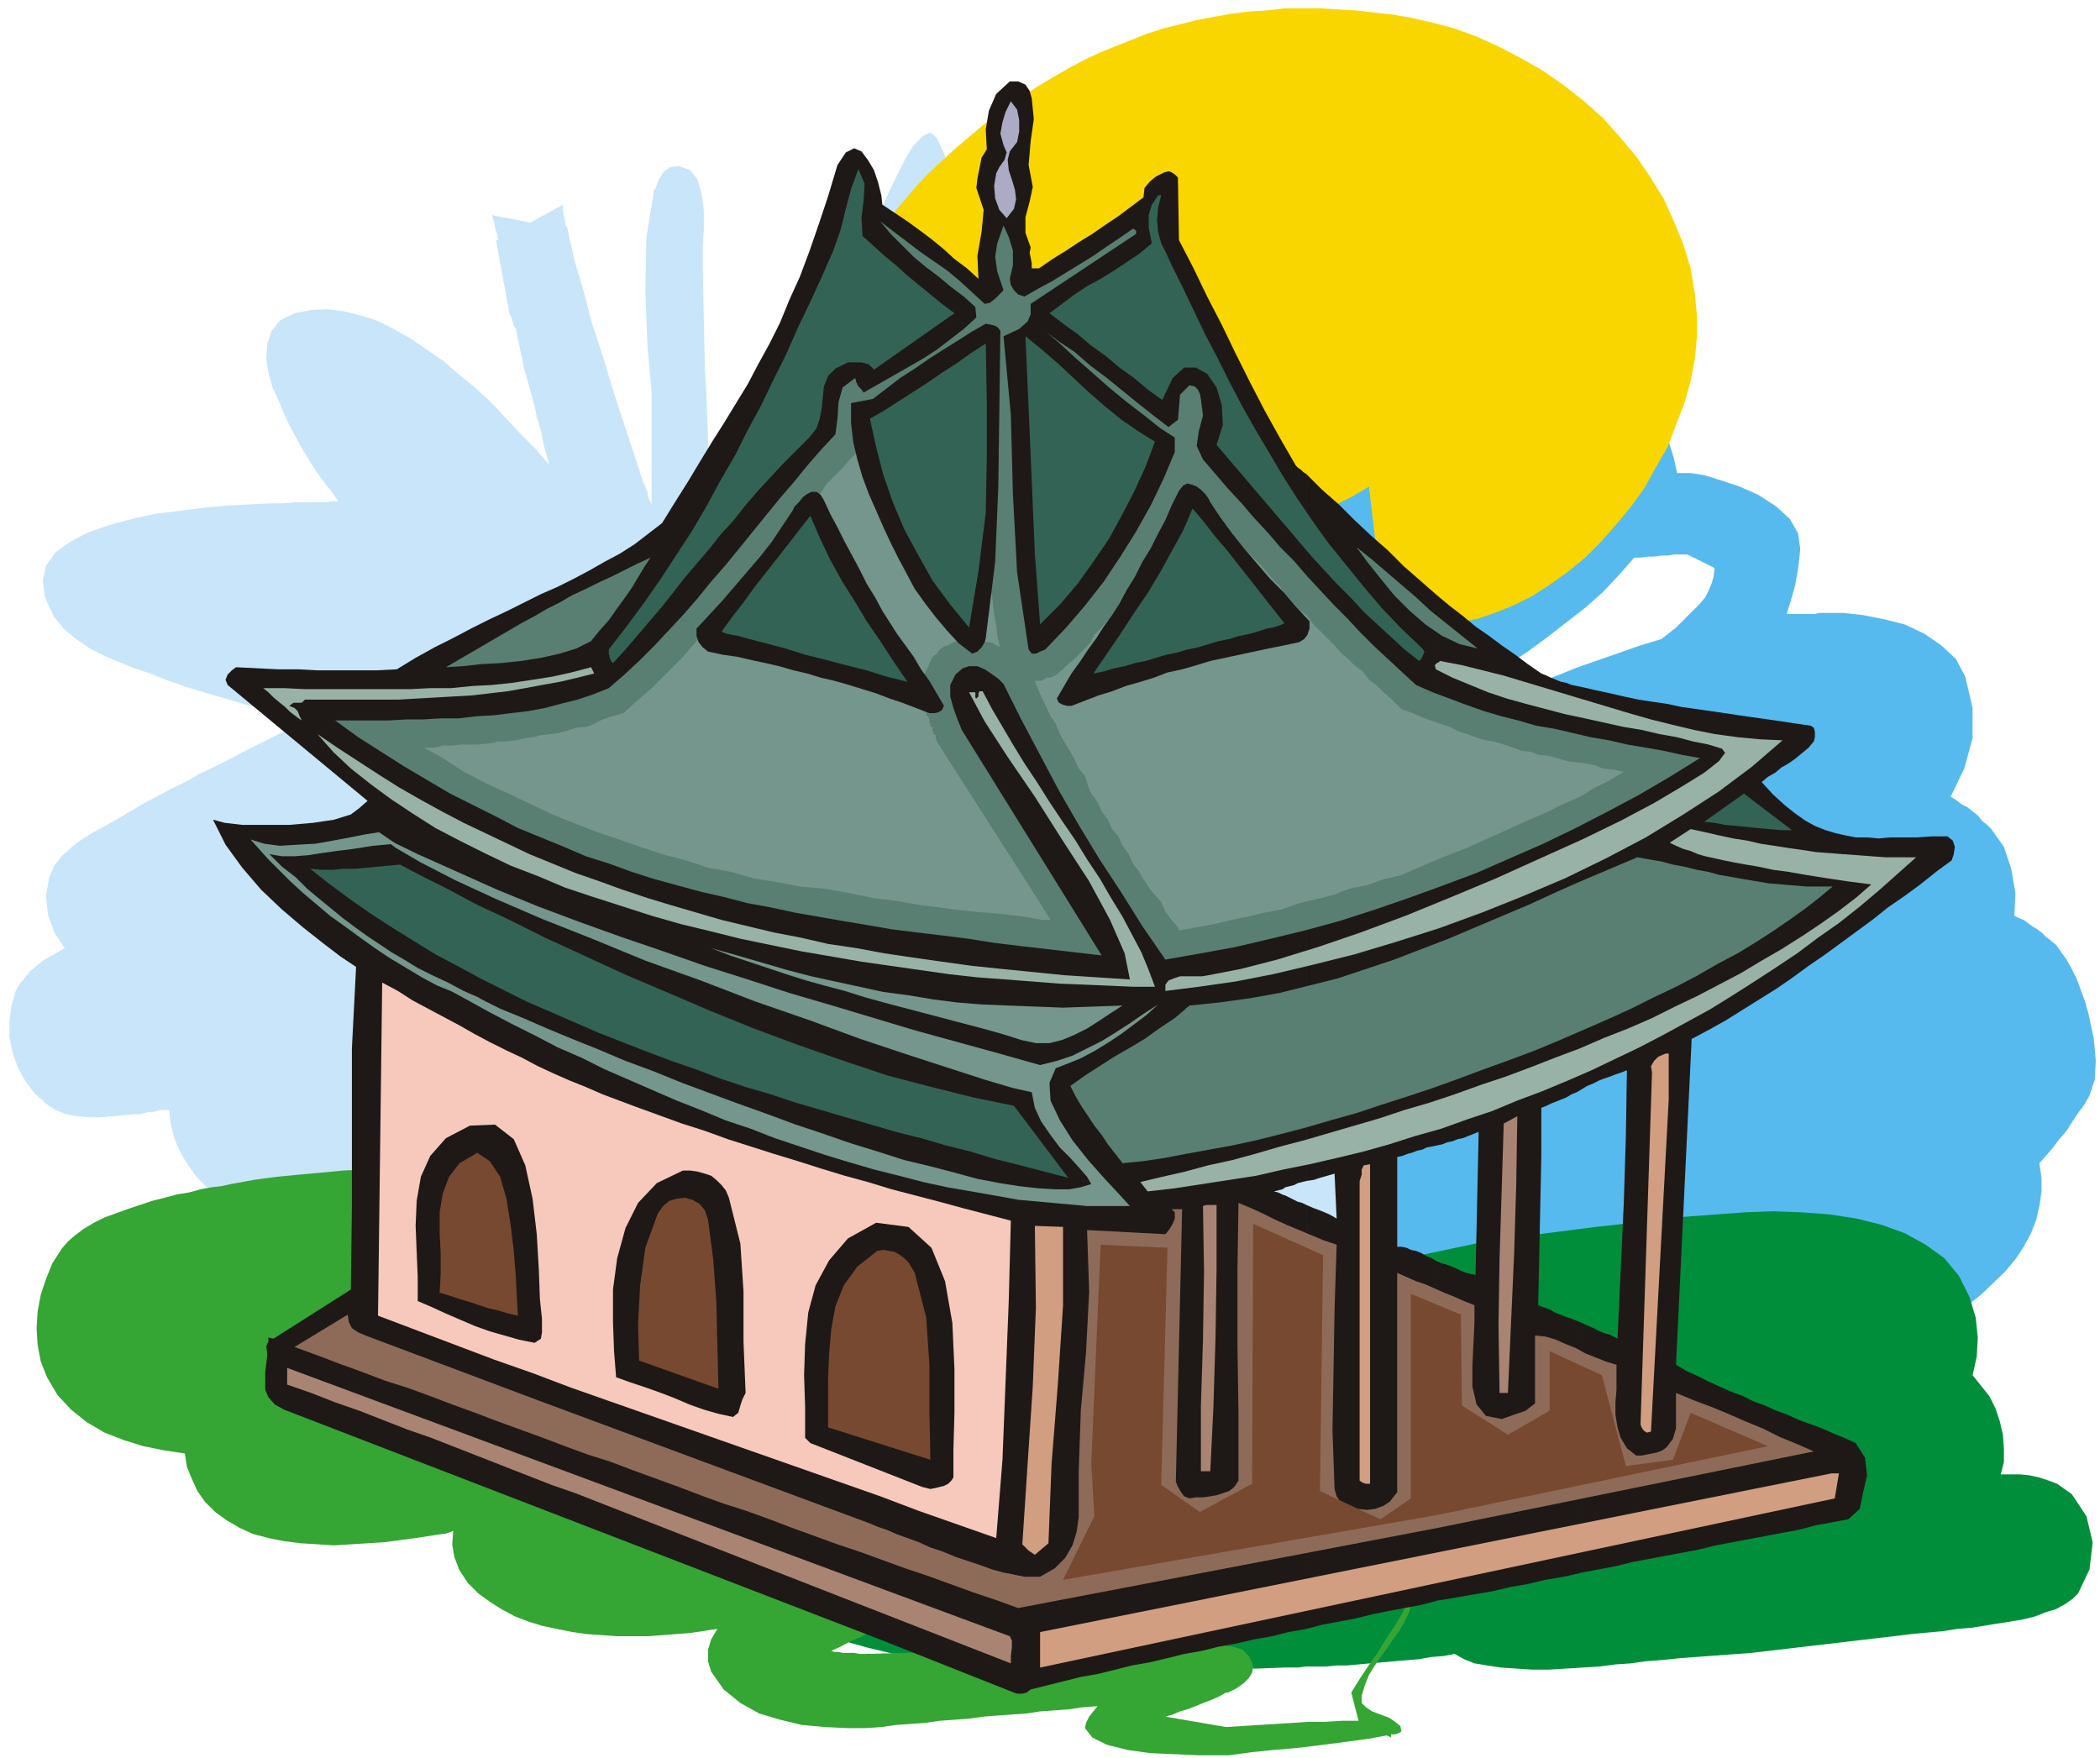
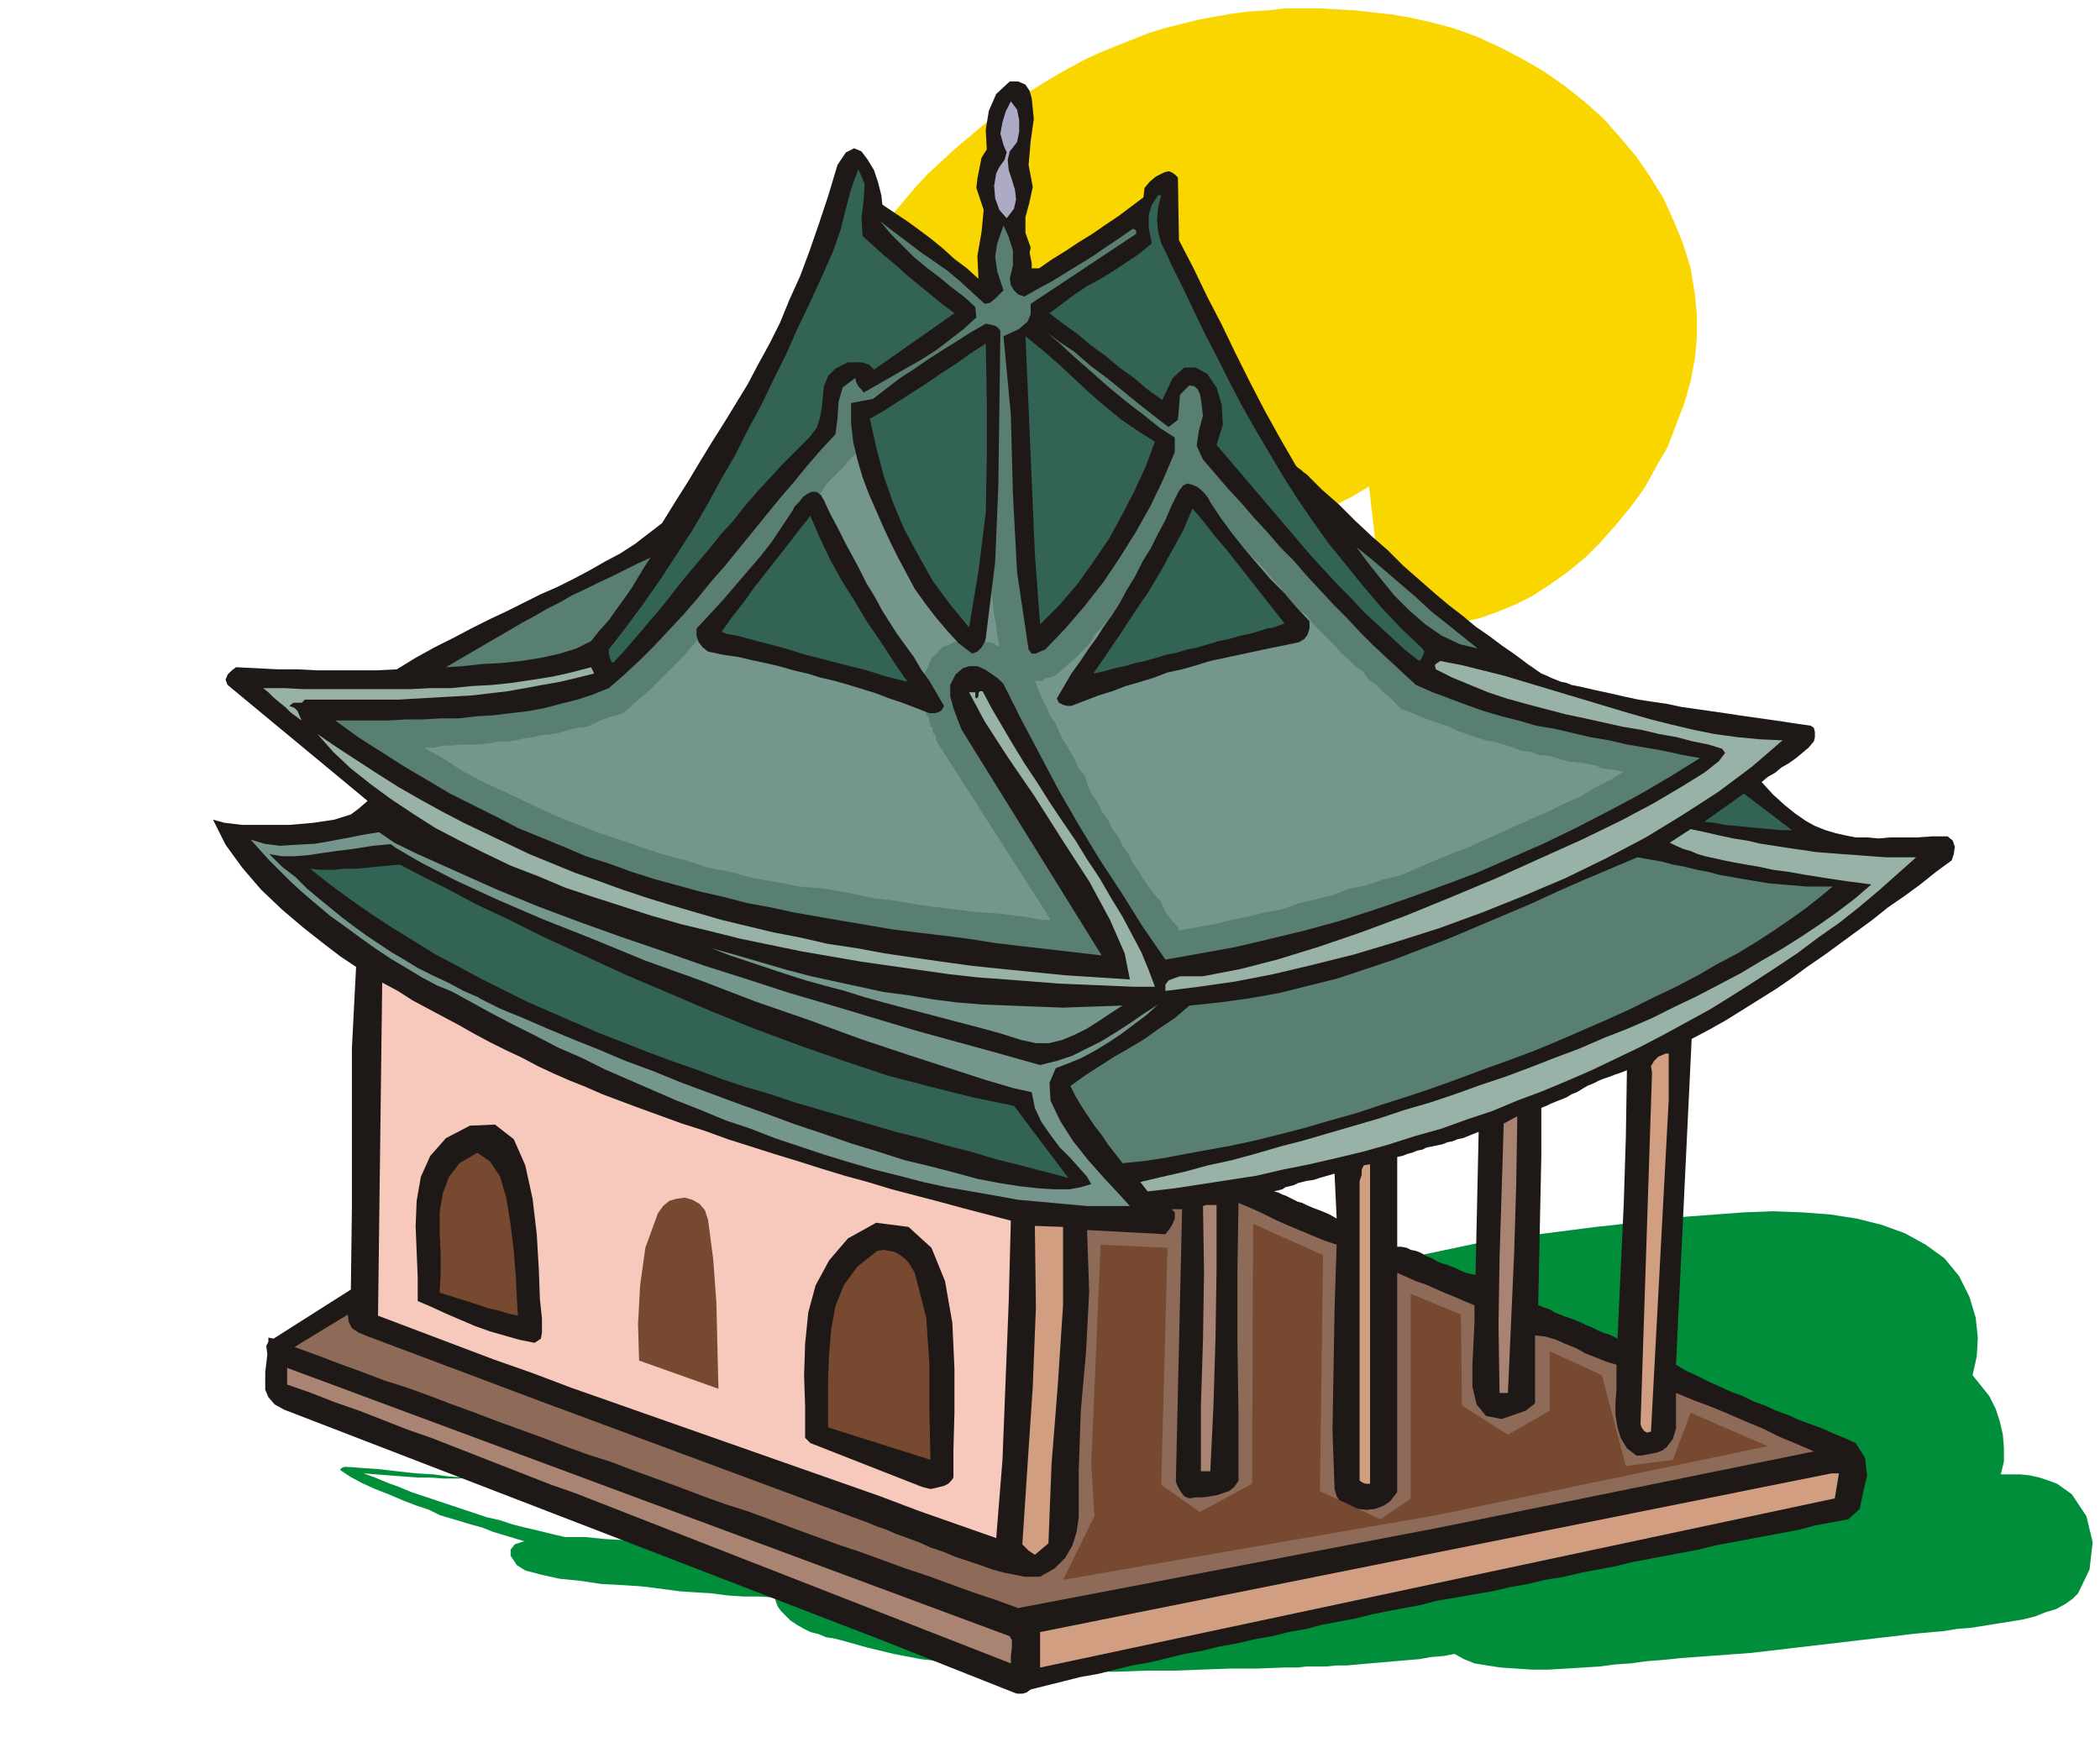
<svg xmlns="http://www.w3.org/2000/svg" fill-rule="evenodd" height="1.684in" preserveAspectRatio="none" stroke-linecap="round" viewBox="0 0 2011 1684" width="2.011in">
  <style>.pen1{stroke:none}.brush7{fill:#1e1916}.brush9{fill:#336354}.brush10{fill:#597f72}.brush11{fill:#75968c}.brush12{fill:#99b2a8}.brush14{fill:#d19e82}.brush15{fill:#aa8472}.brush16{fill:#774930}</style>
-   <path class="pen1" style="fill:#56baef" d="M1159 1152h13l6 1h13l7 1h13l4-9 4-8 4-9 5-8 4-8 5-8 5-7 5-7 3-5 2-5 3-4 2-5 3-5 3-5 3-5 4-5-7-5-7-6-6-7-5-10-5-10-5-12-4-14-4-15v-5l-1-5v-4l1-5 5-10 5-11 5-10 5-10h-6l-6-1-6-2-6-2-5-3-5-4-5-4-4-5-8-16-1-16 4-17 9-16 13-18 17-16 19-17 21-16 22-16 23-14 23-14 22-12 20-11 18-9 16-8 11-5 19-8 20-8 19-7 20-8 20-7 20-7 20-7 20-6 14-11 9-9 8-8 6-6 5-6 3-6 3-7 2-7 1-8-26-13h-13l-6 1h-6l-7 1h-6l-7 1h-6l-15 17-15 16-17 15-18 14-18 14-19 14-20 13-21 14-15 10-13 9-14 9-13 8-12 7-13 7-12 6-13 6-12 5-14 4-13 4-14 2-16 2-16 1-17 1-18-1-20-6-9-13 1-18 7-21 12-22 13-20 13-16 9-10 16-13 17-14 18-12 19-13 20-12 20-11 21-11 22-10 22-10 23-9 23-8 22-7 23-6 23-6 23-4 22-3-5-17-52-23h-15l-7 1-7 1-3 3-3 4-3 3-3 4-17 17-19 16-19 15-20 14-20 13-21 13-22 12-22 11-23 10-23 10-23 8-23 9-24 7-23 7-24 6-23 5-12-4-7-13-4-16-1-12 8-19 13-18 17-17 20-15 22-14 21-12 20-11 18-9 13-7 14-7 15-6 14-7 16-6 15-6 16-6 16-5 16-5 16-5 17-4 16-3 16-3 17-2 16-1h16l2-4 3-5 3-4 3-4-32-26-16-4-15-3-15-2-15-1h-15l-15 2-15 2-14 3-15 4-14 4-15 5-14 6-14 6-15 6-14 7-15 7-14 6-13 7-13 7-13 7-13 7-12 8-12 7-12 8-12 9-11 8-12 9-11 9-10 10-11 9-10 10-10 11-2-2 12-13 13-13 13-13 15-13 14-12 15-11 16-11 16-11 16-11 16-10 17-9 17-9 17-8 17-8 18-7 17-7 17-6 16-7 17-5 17-6 18-4 17-4 17-2h18l8 2 13 4 16 6 18 8 16 8 13 9 8 9v8l-2 5-3 5-2 4-3 5 12 1 12 2 12 2 12 3 11 4 11 5 11 6 10 6 5 8 5 12 5 16 3 14h13l13 2 16 5 18 6 18 8 17 11 13 12 8 14 2 15-2 18-3 17-4 14-4 13h27l4-1h23l19 2 20 4 20 5 19 9 16 11 14 13 9 17 7 30v29l-8 29-13 27 5 3 5 4 6 3 5 4 5 4 4 5 5 4 4 4 12 17 7 21 4 23-1 22 4 2 5 2 4 3 4 3 5 3 4 3 4 4 4 3 6 5 5 7 5 7 5 9 5 10 4 11 4 11 3 11 5 23 2 22-1 18-5 15-5 9-6 8-6 9-5 8-7 8-6 8-6 7-7 8 2 14v13l-2 14-3 13-5 13-7 13-8 12-10 12-23 22-25 20-27 18-28 16-30 14-30 12-32 11-32 9-33 9-33 7-33 6-33 5-33 5-32 5-32 4-31 4-159 16-115 3v-252z" />
-   <path class="pen1" style="fill:#c9e5f9" d="m1230 1331-12-3-11-4-12-3-11-3-11-3-11-3-12-3-11-3-11-3-11-2-11-2-11-3-12-2-11-1-12-2-12-1-28-1-29-2-28-1-29-1-28-1h-29l-28-1-29-1H677l-29 1h-29l-29 1h-12l-13 1-12 1-13 1h-25l-12-1-12-3-17-5-17-6-17-8-15-8-14-10-13-12-10-14-7-15-2-10-2-11v-22h-14l-14 1h-28l-14-1h-14l-13-1-12-2-12-1-12-2-10-3-10-2-8-4-8-3-7-4-5-5-7-7-6-8-6-9-5-9-4-9-3-10-2-10-1-10h-8l-4 1-4 1h-4l-4 1-4 1h-4l-11 1-11 1-12 1H85l-11-1-11-2-10-4-9-6-11-10-9-12-7-13-5-14-3-15v-15l2-15 4-14 4-7 5-6 5-6 6-5 6-5 7-4 7-4 7-4-10-15-6-17-2-18 3-17 5-12 8-10 10-9 11-8 12-7 13-7 12-7 12-7 10-6 10-5 11-6 10-5 10-5 10-6 11-5 10-5 10-5 11-6 10-5 10-5 10-5 11-6 10-5 10-5-17-4-17-4-17-4-17-5-17-5-17-5-16-5-17-6-15-6-15-5-15-6-14-6-14-7-13-9-11-9-10-12-9-19-2-16 3-14 9-13 14-10 17-9 20-7 22-6 23-5 24-3 24-3 22-2 21-1 18-1h14l10-1h30l6-1h6l-7-10-8-10-7-10-7-11-6-10-6-11-6-11-5-11-5-12-6-13-4-14-2-14 1-14 4-12 8-10 14-7 15-3 16-1 16 2 16 4 16 5 16 8 16 9 16 11 16 11 15 13 16 13 15 14 14 15 14 15 14 14 13 15-5-18-3-15-4-13-2-10-5-18-5-18-4-19-4-19-2-3-1-4-1-4-2-3-13-71h2l-1-6-2-6-1-6-2-6 37 7 31-17v5l1 5 1 6 1 5h1l7 32 9 30 8 31 10 30 9 30 10 31 10 30 10 31 2 4 2 5 1 6 3 6V376l-4-45-2-53 1-51 7-42v-3h1l4-10 5-8 6-4 8-1 11 4 7 9 4 14 2 16v17l-1 16v23l2 96 1 15 1 22 1 27v31l2 8 3 8 3 8 4 8 8 13 9-10 8-10 7-10 7-10 6-10 5-12 6-13 6-14 37-94 56-114 3-6 5-11 7-14 7-14 8-13 9-9 7-3 6 5 8 17 4 20 1 22-2 23-3 23-4 22-4 20-4 18-6 32-3 28v27l3 29 13-13 13-13 12-13 13-14 12-13 11-13 12-14 11-14 12-14 11-14 11-14 11-14 10-14 11-15 11-14 11-15 2-5 3-4 3-4 5-3h2l2 1 2 1v3l-1 1-1 1v2h-1l-3 9-6 9-6 9-6 8-53 82-6 8-6 8-6 8-7 9-7 8-6 8-6 8-6 9-3 3-2 2-2 3-3 3-11 23-6 23 1 24 10 25h-1l-7-7-7-7-6-8-2-9 5-17 7-17 8-15 9-15 3-3 2-3 3-2 2-3 3-6 3-6 4-6 4-5 7-11 8-11 7-11 6-11-21 28-22 27-21 26-19 22-17 18-14 13-10 6-6-2-12-35-2-38 4-38 7-35 5-30 3-27 1-25-1-26-44 89-8 23-14 38-18 47-21 50-22 47-24 37-22 22h-21l-3-2-3-3-4-3-3-3-3 22-3 20-5 19-6 16v18l-2 9-2 7v1h-2l5 4 5 5 4 4 4 5 4 5 3 5 3 6 2 6 1 12-1 12-4 11-7 9v3h1l11 19 4 22-3 22-9 21-5 8-7 7-7 7-8 6 13 1 13 1 13 1 12 2 13 2 12 2 12 3 12 3 11 4 11 4 10 5 10 6 8 7 8 7 7 7 6 9 3 6 2 5 2 6 1 6 19-1 19-1 19-1h58l19 2 19 1 17 3 17 3 16 4 14 5 13 5 12 7 10 8 8 9 12 19 8 20 5 22v23l12 1 12 2 13 2 12 1 12 2 13 3 12 2 13 2 12 3 12 3 13 3 12 3 12 3 13 3 12 4 12 4-78 237z" />
  <path class="pen1" style="fill:#f9d600" d="m1311 466-17 10-18 9-19 9-18 9-19 8-19 7-18 7-19 6-18 5-19 5-17 3-18 3-17 2-16 2h-15l-15-1-12-1-14-3-14-2-16-4-16-4-16-5-16-6-16-7-16-7-15-8-13-9-13-10-11-11-9-11-7-13-5-13-9-38-5-35-2-33 3-30 8-29 14-29 20-30 27-32 12-13 13-12 13-12 13-11 13-11 14-11 13-10 14-9 14-9 15-9 14-8 15-8 15-7 15-6 15-6 15-6 16-5 16-4 16-4 16-3 17-3 16-2 17-1 17-2h34l17 1 18 1 17 2 18 2 17 3 18 4 23 6 22 8 22 10 21 11 21 12 20 14 19 15 18 16 16 18 16 19 13 19 13 21 10 22 9 22 7 23 4 24 2 21v21l-2 21-4 21-6 21-8 21-8 21-11 19-11 20-13 18-14 17-15 17-15 15-17 14-17 12-17 11-16 8-17 7-17 6-18 4-17 5-18 3-18 4-18 4-17-146z" />
  <path class="pen1" style="fill:#008e3a" d="m1280 1219 147-31 101-13 19-2 22-3 23-3 25-2 27-2 27-2 27-1 27 1 27 2 26 4 24 6 22 8 20 11 18 13 14 17 10 20 6 20 2 19-1 18-4 18 8 10 8 10 6 12 4 12 3 13 1 13v13l-3 12h19l9 1 9 2 9 3 8 3 7 5 7 5 14 21 6 25-3 26-11 23-5 5-7 5-9 5-10 3-10 4-12 3-12 2-13 2-12 2-13 2-13 1-12 2-11 1-11 1-10 1-8 1-145 17-68 5-9 1-11 1-13 1-14 2-15 1-15 2-16 1-16 1-17 1h-16l-15-1-15-1-13-2-12-2-10-4-9-5-11 2-12 1-11 2-12 1-12 1-11 1-12 1-11 1-11 1h-10l-10 1h-19l-8 1h-13l-26 1h-26l-27 1-27 1h-27l-27 1h-27l-27-1-27-1-27-1-27-3-26-3-27-3-26-5-25-6-25-7-8-2-7-1-7-3-8-2-6-3-7-4-6-4-5-5-4-4-3-4-2-5-1-4-15-1h-15l-15-1-15-2-16-1-15-1-15-2-15-2-10-1-16-1-19-1-20-3-20-2-18-4-15-4-8-5-6-9v-6l4-5 9-3-10-3-10-3-10-3-10-4-11-3-10-3-10-3-10-3-10-5-12-4-13-5-14-6-13-5-13-6-11-6-9-6v-1l1-1 2-1h2v-1l1 1h4l12 1 15 1 17 2 18 2 17 1 15 2 13 1h8l-13 1h-13l-13-1h-13l-13-1-13-1-13-1-12-1 11 4 12 5 11 4 12 5 12 4 12 4 12 4 12 4 12 4 12 4 13 3 12 4 12 3 13 3 12 3 13 3h19l20 2 20 1 19 2 17 2 13 1 9 2h6l4 2 6 1 7 1 14 1h86l14-1 21-7 21-5 23-4 22-2h21l18 2 15 3 11 5 6 7 2 9-1 10-4 8-5 3-4 3-5 3-5 2-5 1-6 2h-5l-5 1 11 1 12 1 12 1h11l12 1h58l12-1h12l11-1h12l12-1 11-1 1-3 2-3 1-3 2-2 7-8 9-6 10-4 11-4 12-2 12-2 11-2 12-2h1l1-9 1-9 2-9 2-8 6-11 10-11 12-11 16-11 17-11 19-10 21-9 21-9-35-149z" />
-   <path class="pen1" style="fill:#35a533" d="m553 1178 2 2 3 1 2 2 2 1 11 9 9 10 8 11 7 13 5 13 3 13 1 14v13h44l10 1 9 2 7 3 7 3 9 7 8 9 6 10 5 10 3 12 2 11v12l-2 11-4 9-6 9-9 10-11 10-13 11-13 9-14 10-14 9h17l117-9 99-7 10-1 11-1 10-1 11-1h20l10 3 9 4 12 12 7 16 2 17-4 16-7 10-9 9-10 7-11 5-13 5-12 5-13 4-12 5-11 4-10 4-10 5-10 4-9 5-10 4-9 5-9 4 3 1h4l4 1h11l5 1h4l116-3 125-3h10l15-1 18-1 20-1h36l14 2 9 3 6 6 3 6 1 5-1 5-3 5-5 5-7 5-8 4h1-3l-7 4-7 3-8 3-7 3-8 3-7 2-7 3-7 2 58 10 16-1 16-1 16-1 16-1 15-1h16l16-1h16l-7-27 8-13 8-12 9-13 8-13 8-12 8-13 6-13 6-13h3l-3 8-3 9-3 9-4 8-5 9-6 8-6 9-6 8-6 9-5 8-4 10-3 10v7l4 4 6 4 8 3 8 3 6 4 5 4 1 5-1 1-2 1-3 1h-4v3l-4-2-16 3-22 3-23 3-25 3-23 2-20 2-14 2-8 1h-30l-22-1-23-1-22-3-20-5-14-7-7-9 1-5 3-6 4-5 4-5-14 1-13 2-14 1-14 1-13 2-14 1-14 1-13 1-14 2-14 1-14 1-14 2-14 1-14 1-14 2-14 1h-19l-21-1-22-2-21-5-20-6-18-10-16-13-12-17-3-10v-11l3-10 6-10-7 1-6 1-7 1-7 1-13 1-13 1-14 1h-29l-14-1-15-1-14-2-15-3-14-3-13-4-13-5-13-7-11-7-11-8-10-10-8-12-5-13-2-12 1-13-2 1-3 1-3 1h-2l-13 2-13 2-15 2-15 2-16 1-16 1-16 1-16-1-16-1-16-2-15-3-15-4-13-6-12-7-11-8-10-10-7-10-5-11-5-12-2-13-20-3-20-4-19-6-18-7-17-10-15-12-13-14-10-17-6-15-3-16-1-16 1-16 3-16 5-15 6-15 9-14 6-7 7-6 8-6 10-6 10-5 11-4 11-4 12-4 12-4 12-3 11-3 12-2 11-3 11-2 9-1 9-2 22-4 22-3 21-2 22-2 21-2 21-1 21-1h43l21 1 21 1 22 2 21 2 22 3 22 3 22 4-12 43z" />
  <path class="pen1 brush7" d="m1515 658 13 3 14 3 13 3 14 3 13 2 14 2 14 3 14 2 14 2 14 2 13 2 14 2 14 2 14 2 13 2 14 2 3 2 1 4v5l-1 4-5 6-6 5-6 5-7 5-7 4-6 5-7 4-6 5 11 12 11 10 10 8 10 7 9 5 10 4 10 3 9 2 10 2h11l11 1 11-1h26l14-1h15l5 4 2 6-1 7-2 6-15 11-15 12-15 11-16 11-15 12-15 11-15 11-15 11-16 11-15 11-16 11-16 10-16 10-16 10-16 9-17 9-15 312 10 6 11 5 10 5 11 5 11 5 11 4 10 5 11 4 11 5 11 4 11 5 11 4 11 4 11 5 10 4 11 5 9 14 2 17-4 17-3 15-11 10-16 3-16 3-15 4-16 3-16 3-16 3-16 3-16 3-16 4-16 3-16 3-16 3-16 3-16 4-16 3-16 3v-239l4 2 5 2 4 2 4 2 5 2 4 1 4 2 4 2 3-65 3-65 2-64 1-63-5 2-6 2-5 2-6 2-5 2-6 3-5 2-5 3V658zm-139-88 12 10 13 10 12 10 13 9 12 9 13 9 12 9 13 9 5 2 4 2 5 2 5 2 5 1 5 2 5 1 5 1v385l-5 3-5 2-5 3-5 2-5 2-5 2-4 2-5 2v46l-1 48-1 48-1 47 5 2 6 2 5 3 5 2 5 2 6 2 5 2 5 2v239l-17 4-18 3-17 4-17 3-17 4-18 3-17 3-18 3v-325l5 2 4 1 5 2 5 2 4 2 5 2 4 1 5 1 3-137-5 2-5 2-5 2-5 1-5 2-5 1-5 2-5 1V570zm-125-116 15 15 16 14 15 15 16 15 16 14 15 15 16 14 16 14v527l-5 1-5 1-4 2-5 1-5 2-4 1-5 2-5 1v86h4l5 1 4 2 5 1 5 2 5 3 5 2 5 3v325l-15 4-16 3-16 3-15 3-16 4-16 3-16 3-15 4v-406l7 3 8 3 7 3 7 4-2-43-7 2-7 2-6 2-7 1V454zM988 94l2 20-3 21-2 23 4 21-3 14-4 15v15l5 14-1 5 1 5 1 5v5h7l13-9 13-8 12-8 13-8 13-9 12-8 12-9 12-9 1-9 5-6 6-5 8-4 4-1 3 1 3 2 3 3 1 60 14 27 13 27 14 27 13 27 14 28 14 27 15 27 15 26 2 2 3 2 2 2 3 2v677l-4 1-4 1-4 2-4 1-4 1-3 2-4 1-4 1 4 1 4 2 3 1 4 2 4 2 4 2 4 1 4 2v406l-17 3-16 4-17 3-17 4-17 3-16 4-17 3-16 4-17 4-17 3-16 4-16 4-17 3-16 4-16 4-16 4-4 3-4 1h-5l-3-1-126-50-573-221-9-5-6-7-3-7v-17l1-8 1-9-1-8 2-4v-4l5 1 74-47 1-79v-152l4-78-15-10-17-13-19-15-20-17-20-19-18-21-16-22-12-24 11 3 17 2h45l23-2 20-3 16-5 8-6 8-7-134-111-2-5 2-5 4-4 4-3 20 1 20 1h19l19 1h56l20-1 18-11 18-10 18-9 17-9 18-9 17-8 16-8 16-8 16-7 16-8 15-8 14-8 15-8 14-9 13-10 13-10 13-21 12-19 12-20 11-18 12-19 11-18 11-18 10-19 11-20 10-20 9-22 10-22 9-24 9-26 9-27 9-30 8-12 8-4 7 3 6 8 6 10 4 12 3 12 1 9 12 8 12 8 11 8 12 9 11 9 11 10 12 9 11 10-1-22 4-23 2-21-7-21 1-9 2-10 2-10 5-8-1-19 3-18 7-16 13-12h8l7 3 4 6 2 7z" />
  <path class="pen1" style="fill:#adaac6" d="m954 166 3-6 5-7 2-7-3-7-3-11 2-11 3-10 5-10 6 8 2 10v11l-2 10-7 9-2 8 1 10 3 9 3 10 1 9-2 9-7 9-7-8-4-11-1-12 2-12z" />
  <path class="pen1 brush9" d="m826 226 10 9 11 10 11 9 11 10 11 9 11 9 11 9 12 9-77 54-5-5-7-2h-13l-12 6-7 7-4 10-1 10-1 10-2 11-3 9-7 9-13 13-13 13-12 13-12 13-12 14-11 14-12 13-11 14-12 14-11 13-11 14-11 14-12 14-11 13-12 14-12 13-2-2-1-3-1-4v-4l17-22 17-23 16-23 15-23 15-23 14-24 13-24 14-24 12-24 13-24 12-25 12-24 11-25 12-25 11-24 11-25 7-20 5-20 5-19 7-19 6 14-1 16-2 17 1 17zm306 48 11 23 11 23 12 23 11 22 12 23 13 23 13 22 13 22 14 22 15 22 15 21 17 21 17 21 17 20 19 20 20 19 2 3-1 3-2 4-2 2-14-11-13-12-13-12-13-12-12-13-13-13-12-13-12-13-12-14-11-13-12-14-11-13-12-14-11-13-12-14-11-13 6-19-1-19-5-17-9-13-11-6h-11l-11 10-10 21-14-10-13-11-14-10-13-11-14-10-13-11-14-10-13-10 12-9 12-9 12-8 13-7 13-8 12-8 12-8 12-10-3-15v-12l3-10 6-9h3l-3 12-1 12 1 11 3 11 5 10 5 11 5 10 5 10z" />
  <path class="pen1 brush10" d="m943 291 5-1 5-4 4-4 4-4-6-18-2-14 2-13 6-17 5 11 4 13v14l-3 13 1 6 3 5 4 4 6 2 14-8 13-7 13-8 13-8 13-8 13-9 12-8 13-9 2 1 1 1v3l-101 67v10l-3 7-8 7-15 7 7 75 2 76 4 75 11 74 3 4h4l4-2 5-2 20-21 18-21 18-23 16-24 15-24 14-25 12-25 11-26v-14l-14-9-15-12-17-13-17-14-17-15-16-14-14-13-13-11 12 9 15 10 15 13 16 12 16 13 16 13 14 11 13 10 9-7 1-11 1-13 9-9 5 1 3 3 2 4 1 5 2 16-4 15-2 14 6 13 12 14 12 14 13 14 12 14 13 14 12 14 13 13 12 14 13 14 13 14 13 13 13 14 13 13 13 12 14 13 13 12 16 7 16 6 16 6 17 6 17 5 16 4 17 5 18 3 17 4 17 4 18 3 17 4 18 3 17 3 18 4 17 3-29 18-29 17-30 16-31 16-31 15-32 14-32 14-32 12-33 12-32 11-34 11-33 9-33 8-34 8-33 6-34 6-22-32-20-32-21-32-20-33-19-33-18-34-18-34-17-34-5-5-7-5-6-4-7-3h-8l-6 2-7 6-5 10v11l3 11 4 11 4 10 134 216-26-3-26-3-26-3-25-3-25-4-24-3-25-3-24-3-23-4-24-4-23-4-23-4-23-5-22-4-23-6-22-5-22-6-22-6-22-7-22-8-22-7-21-9-22-9-22-9-21-11-22-11-22-11-22-13-22-13-22-14-22-14-22-16h51l17-1h16l17-1h17l17-2 17-1 16-2 17-2 16-3 15-4 16-4 15-5 15-6 15-13 15-14 14-14 14-15 14-15 13-15 13-16 14-16 13-16 13-16 13-16 13-16 13-15 13-16 13-15 14-15 2-15 1-16 4-14 12-9 1 4 2 4 3 3 2 3 14-8 14-8 14-8 14-8 14-9 13-10 13-10 12-11-1-10-11-10-12-9-12-10-12-9-12-10-11-11-11-11-10-12 13 10 12 9 13 10 13 9 13 9 12 10 12 11 12 11z" />
  <path class="pen1 brush11" d="m998 652 1-1 3-2h4l6-3 11-10 6-5 6-6 6-6 4-5 3-6 6-6 4-5 6-6 4-6 4-7 6-6 4-5 4-7 5-6 4-7 4-6 3-7 4-6 5-7 4-5 3-8 4-5 3-7 4-7 3-6 3-7 3-7 1-3 6 6 5 7 6 7 7 7 6 7 5 7 8 7 5 6 6 7 7 7 7 7 6 7 6 7 7 7 5 8 7 7 6 7 7 5 6 8 7 7 7 7 7 7 6 7 7 6 7 7 7 5 6 8 7 5 7 7 7 6 10 10 11 4 9 4 8 3 9 3 9 3 8 4 9 3 8 3 10 3 7 1 10 3 9 3 8 3 9 1 8 3 10 1 7 2 10 3 9 1 8 1 10 2 7 3 10 1 9 2h1l-13 8-14 7-15 9-16 7-14 7-16 7-16 7-15 7-16 7-15 7-16 6-17 7-14 6-16 7-17 4-17 6-16 3-15 6-16 4-17 4-17 6-16 3-17 4-15 3-16 4-17 3-17 3-1-3-6-7-6-8-4-9-6-7-5-6-6-9-4-7-6-8-4-9-6-8-4-9-6-7-4-9-6-8-4-9-6-8-3-7-3-10-6-7-4-9-4-7-6-10-4-7-4-10-5-7-4-9-4-8v-17zm0 229h8l-8-13v13zm-7-229h7v17l-4-9-3-8zm7 216L897 710l-1-4v-2l-2-1v-1l-1-2v-4h-2v-3h-1v-4l-1-2v-1l-2-1v-5l-1-1v-2l-2-2v-3l-1-2v-21l4-7 2-4 2-5 2-4 4-3 3-4 4-3 4-1 5-3 4-1 4-2h16l4 2 3 1h4l3 1 3 2 3 1h1l-1-1-2-10-1-9-2-10-1-10-1-8-2-10v-20l-1-10-2-10v-8l-1-10v-57l-1-10v-28l-2-9v-28l-1-9-2-10-1-8v-6h-2l-2 3-5 4-3 3-4 1-3 3-4 3-3 3-4 1-3 3-4 3-3 1-4 2-3 3-4 1-3 3-4 3-3 1-5 3-2 1-5 2-4 3-3 1-4 3-3 1-7 5-7 3-7 1v10l-2 3v4l-1 3-1 7-13 13-6 7-7 7-7 7-6 9-7 7-6 8-7 7-5 9-7 7-6 7-7 9-6 8-7 7-7 9-7 8-6 7-7 9-7 7-6 8-7 9-7 7-7 9-7 8-6 7-7 7-7 7-9 9-7 7-8 7-7 6-12 11-11 3-9 3-8 4-7 3-10 1-7 2-10 3-7 1-10 1-7 2-9 1-8 2-9 1h-8l-9 2-10 1h-17l-8 1h-9l-8 2h-10l18 10 20 13 21 11 22 10 21 10 21 10 20 8 23 9 21 7 20 7 21 7 23 6 21 7 22 4 21 6 24 4 21 4 23 2 23 4 24 5 24 3 23 4 24 3 24 3 26 2 25 3 16 3v-13z" />
  <path class="pen1 brush7" d="m958 317-1 75-1 74-3 72-9 73-1 4-3 5-4 4-5 2-13-10-11-12-11-13-10-13-10-14-8-15-8-15-7-14-7-15-7-16-7-16-6-16-5-17-4-17-2-18v-19l21-4 13-10 13-10 14-9 13-9 14-9 13-8 14-9 14-8 5 1 4 1 3 2 2 3z" />
  <path class="pen1 brush9" d="m1106 423-9 24-11 24-12 23-12 22-15 22-15 21-17 20-19 19-5-68-3-70-3-70-3-68 16 13 15 13 15 14 15 14 15 13 16 13 16 11 16 10zM937 547l-9 54-18-22-17-23-14-25-13-24-11-26-9-26-7-27-6-27 14-8 14-9 14-9 14-9 13-9 14-9 14-10 14-9 1 56v53l-1 53-7 56z" />
  <path class="pen1 brush7" d="m1159 481 10 15 11 15 12 15 12 14 12 14 13 13 12 14 13 14v7l-2 6-3 4-5 3-14 3-15 3-14 3-14 3-14 3-14 3-13 4-14 4-14 3-13 5-13 4-14 4-13 5-13 4-13 5-13 5h-4l-4-1-4-2-2-4 7-12 7-12 8-11 8-12 8-11 7-11 8-11 7-11 7-13 8-13 7-14 8-13 7-14 7-13 6-14 7-14 4-5 4-2 4 1 5 2 4 3 4 4 3 4 2 4zm-400 8-10 15-10 15-11 14-12 14-12 14-12 14-12 13-13 14v7l2 6 4 5 5 4 14 3 14 2 13 3 14 3 13 3 14 4 13 3 13 4 13 3 14 4 13 4 13 4 13 5 12 4 13 5 13 5h5l4-1 3-2 2-4-7-12-7-12-8-11-7-12-8-11-8-11-7-11-7-11-7-13-8-13-7-14-7-13-7-13-7-14-7-13-6-13-3-5-4-3h-5l-4 2-4 3-4 5-4 4-2 4z" />
  <path class="pen1 brush9" d="m1230 597-5 2-6 2-6 1-6 2-10 3-10 2-10 3-10 2-10 3-10 3-10 2-10 3-10 2-10 3-10 3-10 2-10 3-10 2-10 3-10 2 13-19 13-19 13-20 13-19 12-20 11-20 11-20 9-21 11 13 10 13 12 14 11 14 11 14 11 14 11 14 11 14zm-539 8 5 2 5 1 6 1 7 2 19 5 19 5 19 6 20 5 19 5 20 5 19 6 20 5-13-19-13-20-13-19-12-20-12-19-11-20-10-21-9-21-11 14-10 13-11 14-11 14-11 14-10 14-11 14-10 14z" />
  <path class="pen1 brush10" d="m1415 621-17-4-17-8-16-11-15-13-15-15-13-16-12-15-11-15 15 12 14 12 14 12 14 12 14 13 15 12 15 12 15 12zm-849-7-14 7-16 5-18 4-19 3-19 2-19 1-18 2-16 1 12-7 12-7 12-7 12-7 12-7 12-7 13-7 12-7 12-6 12-7 13-6 12-6 13-6 12-6 12-6 13-6-6 9-6 10-6 10-7 10-8 11-7 10-9 10-8 10z" />
  <path class="pen1 brush12" d="m1707 709-29 25-32 24-34 22-36 22-38 20-39 19-40 17-40 16-41 15-41 13-40 12-40 10-38 9-36 7-35 5-32 4v-6l3-4 5-2 6-2h21l6-1 31-6 35-9 39-12 41-14 43-16 44-18 43-18 42-19 40-18 37-18 32-17 27-16 21-13 14-11 6-8-3-4-13-4-15-3-15-4-17-3-17-4-18-3-18-4-18-4-19-4-19-5-19-5-18-5-18-6-17-7-17-7-16-8-1-4 2-2 2-1 1-1 21 4 20 5 20 5 20 6 20 6 20 6 20 6 20 6 20 6 21 6 20 5 21 5 20 4 22 3 21 2 22 1zM569 645l-16 4-17 4-17 3-16 3-17 3-17 2-17 2-18 1-17 1-18 1-17 1h-90l-3 3h-8l-4 3 5 2 3 3 2 5 2 4-3-2-4-3-4-3-5-5-5-4-6-5-5-5-5-4h20l20 1h101l19-1h20l20-2 19-1 19-2 20-3 19-3 18-4 19-5 3 6zm372 17 9 17 10 17 10 17 11 18 12 18 12 19 12 18 13 19 11 18 12 18 11 19 11 18 9 17 9 17 7 17 6 16h-21l-23-1-23-1-25-1-25-2-26-2-27-2-27-3-28-4-28-4-28-4-29-5-29-5-29-6-29-6-28-7-29-7-28-8-28-9-28-9-27-9-26-11-26-10-25-12-24-12-23-12-22-14-21-14-19-14-19-15-17-16-15-17 19 13 20 13 20 13 19 12 21 12 20 11 21 11 21 10 21 10 21 10 22 9 22 9 23 8 22 8 24 8 23 7 24 7 24 7 25 6 25 6 26 5 26 6 27 4 27 5 27 4 28 4 29 4 29 3 30 3 30 3 31 2 31 2-5-25-14-32-20-37-26-40-26-41-26-38-22-34-15-28h6v5l1 1 2-2v-3l1-2h3z" />
  <path class="pen1 brush9" d="M1716 795h-11l-11-1-11-1-10-1-10-1-11-1-10-2-10-1 38-27 46 35z" />
  <path class="pen1 brush11" d="m996 1020 16-4 15-5 14-7 14-7 13-8 14-9 13-9 14-9-11 10-12 9-12 9-12 8-13 8-13 7-12 5-13 5-6 14 1 17 9 19 12 19 15 19 16 18 14 15 10 11h-41l-22-2-22-2-22-2-22-4-23-4-23-4-23-5-23-6-24-6-24-7-23-7-24-8-24-8-23-9-24-8-24-10-23-9-23-10-23-10-23-10-22-11-23-10-21-11-22-11-21-11-20-11-20-11-20-11-19-11-18-11 9 5 12 6 13 6 16 8 17 8 19 8 20 10 22 9 23 10 24 10 25 10 26 11 27 10 27 11 27 10 27 10 28 10 27 10 27 9 26 9 26 8 25 8 25 6 23 6 22 6 21 4 19 3 18 2 16 1h14l11-2 10-3-4-7-7-8-9-10-10-10-9-12-9-13-6-13-3-15-18-4-27-8-34-11-40-13-45-15-49-18-52-18-52-20-53-19-51-21-48-19-44-19-39-18-33-17-24-14-16-12 37 18 38 17 38 17 39 16 40 15 39 14 41 14 40 14 41 13 40 13 41 12 40 12 40 12 40 11 40 11 39 11z" />
  <path class="pen1 brush12" d="m1099 1141-7-9 21-5 22-5 22-6 23-5 22-6 24-7 23-6 24-7 24-7 24-7 24-8 24-7 24-8 25-9 24-8 24-9 23-9 24-9 23-10 23-9 23-10 22-11 21-10 21-11 21-11 20-12 19-11 19-12 18-12 17-12 17-13 15-13-23-3-20-3-19-3-17-3-15-2-14-3-12-2-11-2-10-2-9-2-9-2-7-2-7-3-7-2-7-3-6-3 20-13 14 3 13 3 14 3 13 2 13 3 13 2 13 2 14 2 13 2 13 1 13 1 14 1 13 1 14 1h29l-18 16-18 16-19 16-19 15-20 14-20 15-21 14-20 13-22 14-21 13-22 12-22 12-23 12-23 11-23 11-23 10-24 10-24 9-24 10-24 8-25 9-25 7-25 8-25 7-25 6-26 6-25 5-26 6-26 4-26 4-26 4-26 3z" />
  <path class="pen1 brush10" d="m1025 1040 14-10 14-9 14-9 14-8 15-9 14-10 15-10 14-12 29-3 29-4 28-5 28-7 28-7 27-9 27-9 26-10 26-10 26-11 26-11 26-11 26-12 25-11 26-11 26-11 11 2 12 2 11 3 11 2 12 3 11 2 11 3 12 2 11 2 12 2 12 2 12 1 12 1 12 1h25l-12 10-14 11-14 10-16 11-17 11-18 11-19 10-19 11-21 11-21 10-22 11-22 10-23 10-23 10-24 10-24 9-25 9-24 9-25 9-24 8-25 8-24 8-25 7-24 7-23 6-24 6-23 5-22 4-22 4-21 4-20 3-20 2-7-9-7-9-6-9-7-9-6-9-6-9-6-10-5-10z" />
  <path class="pen1 brush9" d="m971 1059 52 69-23-6-23-6-24-6-23-7-24-6-24-7-24-6-24-7-24-7-24-7-24-7-24-8-24-7-24-8-24-9-23-8-24-9-23-9-23-9-23-10-23-10-23-10-22-11-22-11-22-12-21-11-21-13-21-13-20-13-20-14-19-14-19-15 11 1h11l10-1h11l11-1 10-1 11-1 11-1 21 11 24 12 28 15 32 15 34 17 37 17 39 18 40 17 42 18 42 17 43 16 43 15 42 14 42 11 40 10 39 8z" />
  <path class="pen1 brush11" d="m1075 963-11 7-12 8-11 7-12 6-12 5-12 3h-13l-14-3-19-6-18-5-19-5-19-5-19-5-19-5-19-5-18-5-19-6-19-5-18-5-19-6-18-6-18-6-18-6-18-7 25 7 24 7 24 7 23 6 23 5 23 5 23 5 23 3 24 4 23 3 25 2 25 1 26 1 26 1 28-1 29-1z" />
  <path class="pen1" style="fill:#f7c9bc" d="m609 1060 22 8 22 8 22 7 22 8 22 7 22 7 23 7 22 7 23 7 22 6 23 7 23 6 23 6 22 6 23 6 23 6-2 77-3 76-3 76-6 75-37-13-37-13-37-14-37-13-37-13-37-13-37-13-37-13-37-13-37-13-37-13-37-14-37-13-37-14-37-14-37-14 4-319 15 8 14 9 15 8 15 8 15 8 14 8 15 8 16 8 15 7 15 8 15 7 16 7 15 6 16 7 16 6 16 6z" />
  <path class="pen1 brush14" d="m1598 1053-17 318-4 1-3-2-2-3-1-3 11-337-1-6 3-5 4-4 7-3h3v44z" />
  <path class="pen1 brush15" d="M1444 1334h-8l-1-65 1-64 2-64 2-65 13-7-1 64-2 67-3 67-3 67z" />
  <path class="pen1 brush7" d="M519 1263v13l-1 6-6 4-15-3-14-4-14-4-14-5-14-6-14-6-13-6-14-6v-23l-1-24-1-25 1-24 4-23 9-20 15-17 23-12 24-1 18 14 11 25 7 32 4 34 2 34 1 28 2 19z" />
  <path class="pen1 brush16" d="m496 1260-9-2-10-3-9-2-9-3-9-3-10-3-9-3-10-3 1-18v-20l-1-19v-20l3-18 6-16 10-13 17-10 12 8 10 15 6 21 4 25 3 25 2 25 1 21 1 16z" />
  <path class="pen1 brush14" d="M1312 1421h-4l-3-1-3-2v-287l2-6v-5l2-4 6-1v306z" />
-   <path class="pen1 brush7" d="m698 1147 11 44 3 46v48l2 49-3 6-2 6-2 7-5 4-14-3-14-4-14-5-14-6-13-5-14-5-15-5-14-5-2-25-1-28v-31l4-30 8-29 12-24 18-19 25-12h7l7 1 7 2 6 2 5 4 5 5 4 5 3 7z" />
  <path class="pen1 brush16" d="m678 1168 5 38 3 41 1 42 1 41-76-27-1-35 2-37 5-36 12-33 5-7 6-5 7-2 8-1 7 2 7 4 5 6 3 9z" />
  <path class="pen1" style="fill:#8e6b59" d="m1278 1426 2 7 4 6 7 4 9 2 9 1 8-1 8-3 6-4 7-9v-210l9 4 9 4 9 3 9 4 9 4 10 4 9 4 10 4v16l-1 21-1 21v20l4 17 9 11 15 3 23-8 9-7v-65l10 1 10 3 9 4 10 4 9 5 10 4 10 4 10 3v24l-1 12v12l2 12 3 10 6 10 9 7h5l5-1 5-1 5-1 5-2 4-3 3-4 3-4 3-10v-34l17 7 16 6 17 7 16 7 17 7 16 8 17 7 16 7-359 73-403 77-22-8-21-7-22-8-22-8-21-7-22-8-22-8-21-7-22-8-22-8-21-8-22-8-22-7-22-8-21-8-22-8-22-8-21-8-22-7-22-8-21-8-22-8-22-8-21-8-22-8-21-8-22-8-22-7-21-8-22-8-21-8-22-8 51-31 1 7 3 6 6 4 7 3 165 62 318 118 7 3 9 3 9 4 11 4 11 4 11 5 12 4 12 5 12 4 12 4 11 4 11 3 10 2 10 2h15l14-8 10-10 7-12 4-13 2-14v-44l2-58 5-56 3-58-2-59 75 4 4-5 3-5 2-5v-6l-3-3h10l-6 261 2 5 3 5 3 4 5 2 6-1h7l7-1 6-1 6-2 6-2 5-4 4-6v-64l-1-68v-69l1-65 12 5 11 5 12 6 11 5 12 5 12 5 12 5 12 4-2 61-1 59-1 58 2 56z" />
  <path class="pen1 brush16" d="m1018 1513 30-61-3-51 9-209 64 3-6 227 37 26 50-27 1-249 67 30-3 226 58 27 29-20v-196l48 20 1 87 44 28 40-23v-57l50 23 23 87 45-6 17-45 74 32-317 66-358 62z" />
  <path class="pen1 brush15" d="M1165 1154v62l-1 65-2 66-3 62h-9v-62l2-64 1-65-1-63 3-1h10z" />
  <path class="pen1 brush7" d="m913 1415-2 3-3 3-4 2-4 1-4 1-5 1-4-1-4-1-107-42-5-5v-30l-1-30 1-30 3-30 7-26 13-24 18-21 27-15 31 4 22 20 13 32 7 40 2 44v42l-1 36v26z" />
  <path class="pen1 brush14" d="M1018 1175v75l-5 76-6 76-3 76-13 11-3-2-3-2-3-3-3-3 5-76 5-75 3-76-1-78 27 1z" />
  <path class="pen1 brush16" d="m876 1219 11 43 3 45v45l1 46-98-31v-47l1-24 2-23 4-22 8-20 13-18 19-15 6-1 6 1 5 1 5 3 4 3 4 4 3 5 3 5z" />
  <path class="pen1 brush15" d="m967 1567 2 4v7l-1 8v7l-325-127-23-9-23-9-23-9-23-9-23-8-23-9-23-9-23-9-23-9-23-9-23-8-23-9-23-9-23-8-23-9-23-8v-16l692 257z" />
  <path class="pen1 brush14" d="M996 1597v-34l758-152h7l-4 24-761 162z" />
  <path class="pen1 brush11" d="m448 956-14-6-15-6-15-8-15-9-15-9-15-10-14-10-15-11-14-10-13-11-13-11-12-11-11-11-10-10-9-10-8-9 13 4 15 2 16-1 18-1 17-3 16-3 15-3 13-2 16 11-22 2-19 3-16 2-14 2-13 2-13 1h-12l-12-2 12 12 13 10 11 11 12 10 11 9 11 9 12 9 11 8 12 8 12 8 12 7 13 8 14 7 15 7 15 8 16 7h-12z" />
</svg>